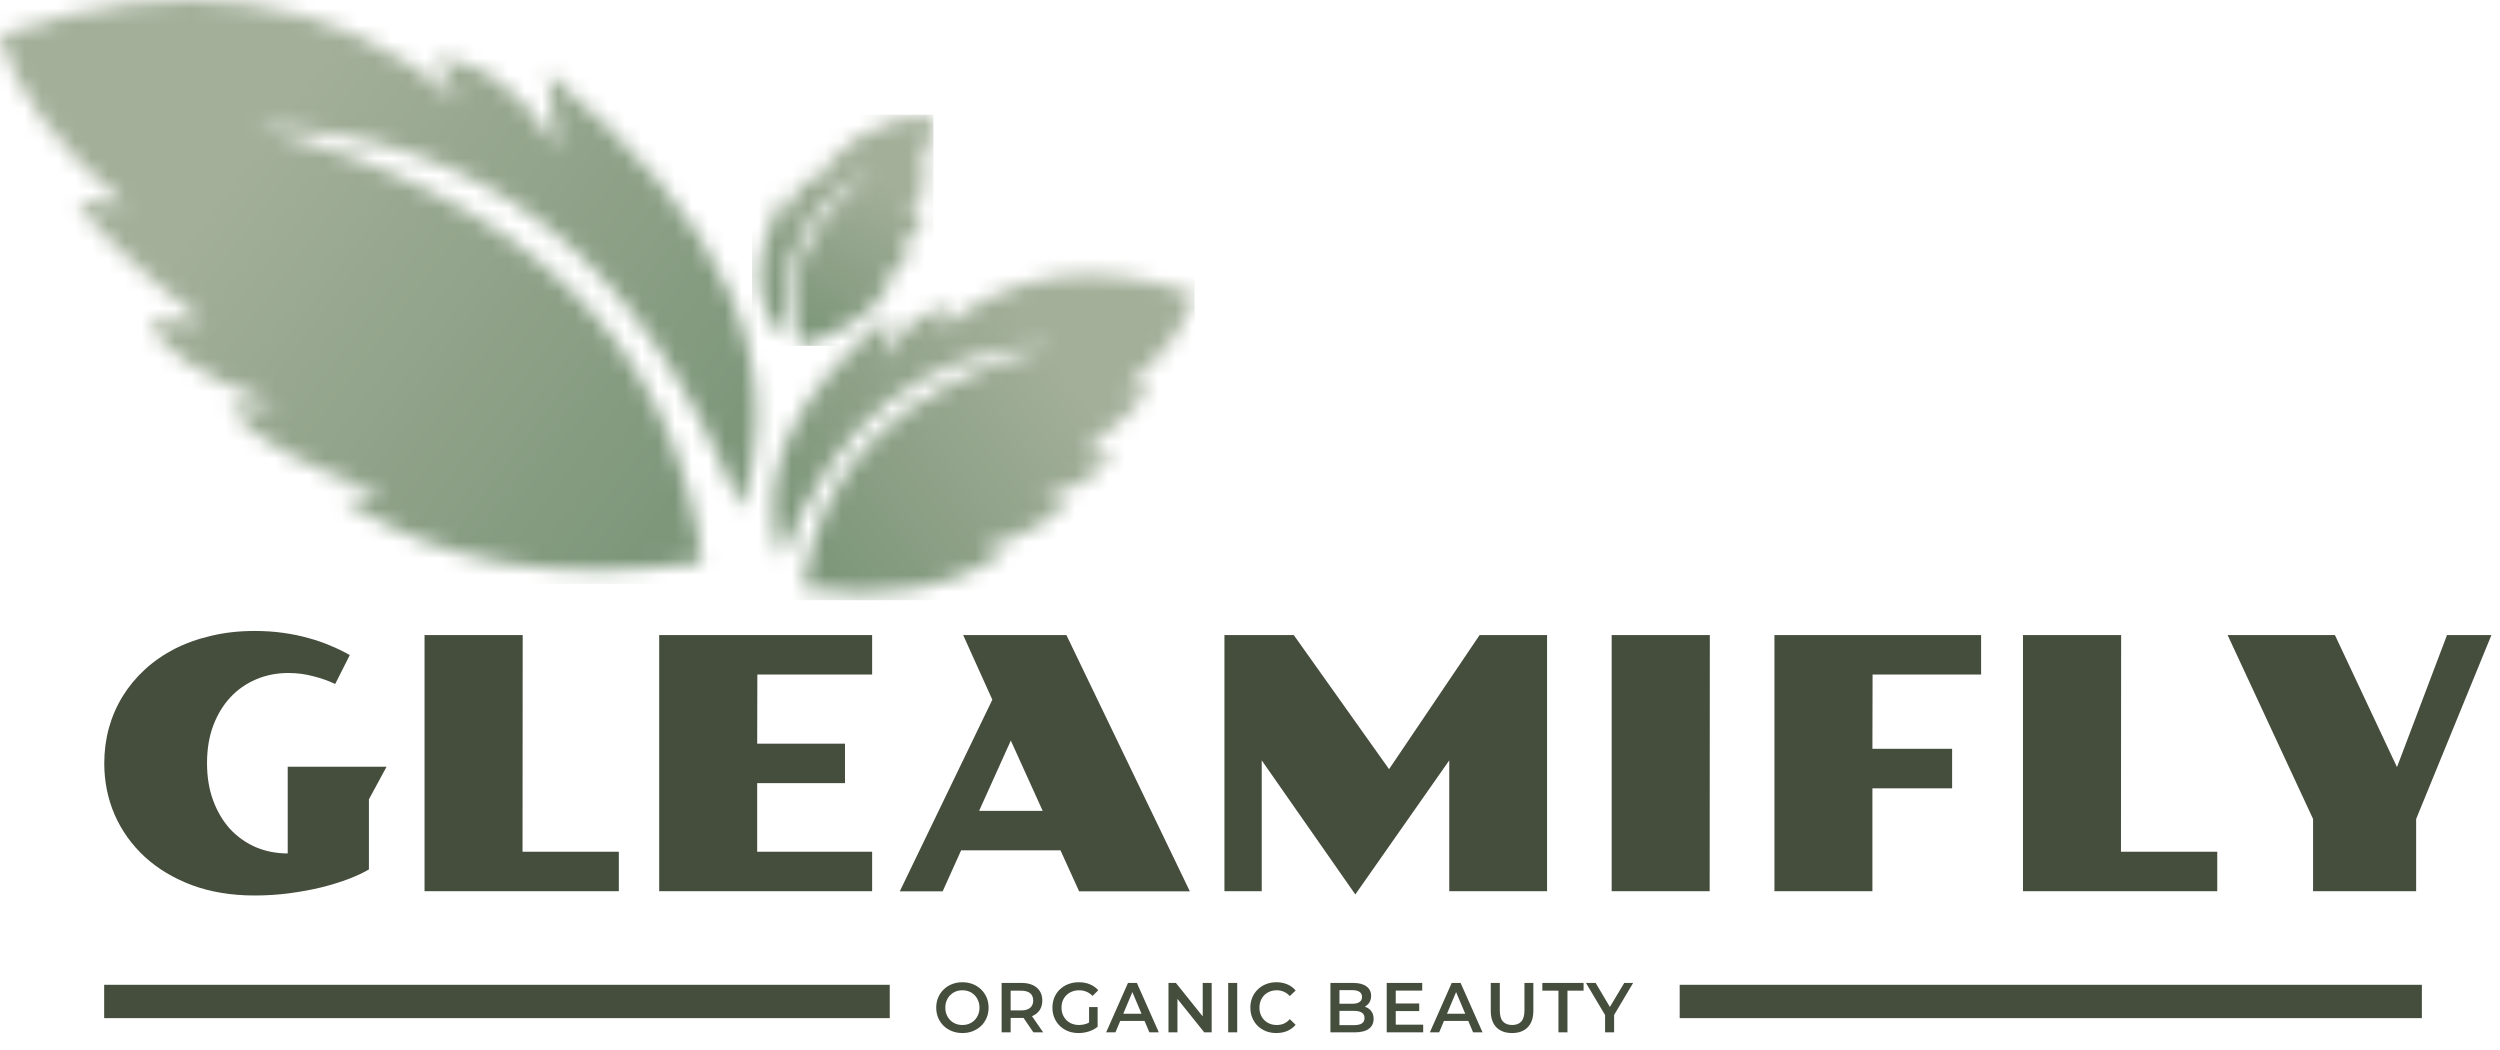
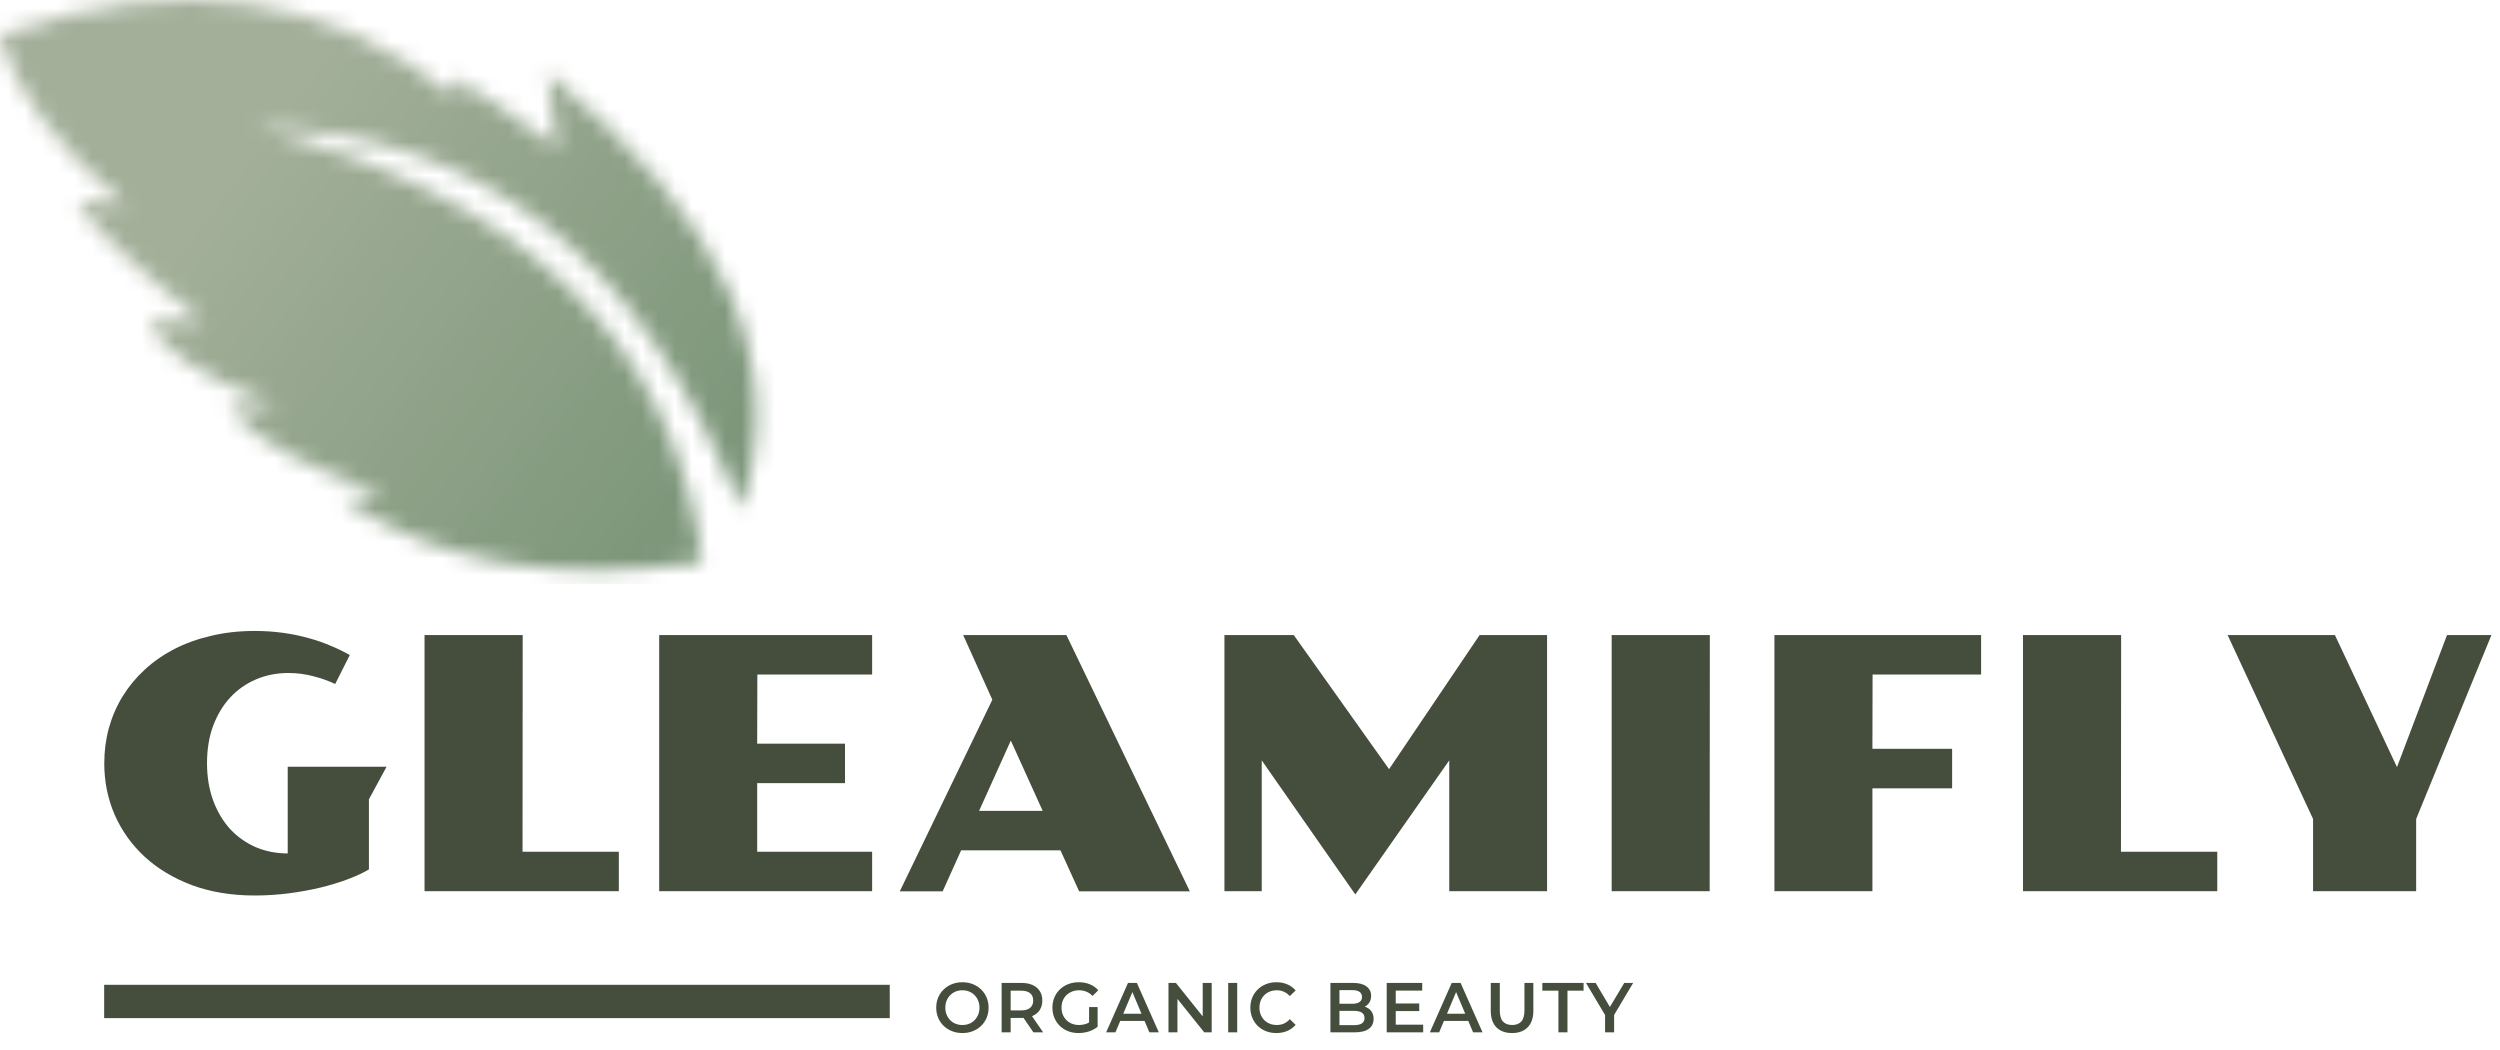
<svg xmlns="http://www.w3.org/2000/svg" width="150" height="63" viewBox="0 0 150 63" fill="none">
  <mask id="mask0_58_27253" style="mask-type:luminance" maskUnits="userSpaceOnUse" x="0" y="0" width="46" height="35">
-     <path d="M42.127 33.716C40.404 20.492 31.48 11.798 15.356 7.634C28.912 7.94 38.61 15.573 44.45 30.533C47.344 21.798 43.472 13.069 32.833 4.348C32.833 4.348 33.035 5.854 33.439 8.866C31.288 5.408 28.864 3.628 26.165 3.526C26.165 3.526 26.603 4.348 27.478 5.991C19.95 -0.362 10.791 -1.662 0 2.089C0.822 5.33 3.315 8.719 7.476 12.255C7.476 12.255 6.533 12.187 4.647 12.05C5.387 13.478 7.879 15.874 12.123 19.238C12.123 19.238 11.045 19.238 8.89 19.238C9.686 21.063 12.245 22.74 16.568 24.269C16.568 24.269 15.625 24.338 13.739 24.475C15.173 26.323 18.271 28.035 23.033 29.609C23.033 29.609 22.191 29.712 20.508 29.917C26.16 33.77 33.367 35.037 42.127 33.716Z" fill="white" />
+     <path d="M42.127 33.716C40.404 20.492 31.48 11.798 15.356 7.634C28.912 7.94 38.61 15.573 44.45 30.533C47.344 21.798 43.472 13.069 32.833 4.348C32.833 4.348 33.035 5.854 33.439 8.866C26.165 3.526 26.603 4.348 27.478 5.991C19.95 -0.362 10.791 -1.662 0 2.089C0.822 5.33 3.315 8.719 7.476 12.255C7.476 12.255 6.533 12.187 4.647 12.05C5.387 13.478 7.879 15.874 12.123 19.238C12.123 19.238 11.045 19.238 8.89 19.238C9.686 21.063 12.245 22.74 16.568 24.269C16.568 24.269 15.625 24.338 13.739 24.475C15.173 26.323 18.271 28.035 23.033 29.609C23.033 29.609 22.191 29.712 20.508 29.917C26.16 33.77 33.367 35.037 42.127 33.716Z" fill="white" />
  </mask>
  <g mask="url(#mask0_58_27253)">
    <path d="M47.344 -1.662H1.52588e-05V35.037H47.344V-1.662Z" fill="url(#paint0_linear_58_27253)" />
  </g>
  <mask id="mask1_58_27253" style="mask-type:luminance" maskUnits="userSpaceOnUse" x="46" y="16" width="26" height="20">
-     <path d="M48.196 35.279C49.156 27.908 54.13 23.062 63.117 20.741C55.561 20.912 50.156 25.166 46.901 33.504C45.288 28.636 47.446 23.771 53.376 18.91C53.376 18.91 53.264 19.749 53.038 21.428C54.237 19.501 55.588 18.509 57.092 18.452C57.092 18.452 56.848 18.91 56.36 19.825C60.556 16.285 65.662 15.56 71.676 17.651C71.217 19.457 69.828 21.346 67.509 23.317C67.509 23.317 68.035 23.279 69.086 23.202C68.673 23.998 67.284 25.334 64.919 27.209C64.919 27.209 65.519 27.209 66.721 27.209C66.277 28.226 64.851 29.161 62.441 30.013C62.441 30.013 62.967 30.051 64.018 30.128C63.219 31.158 61.492 32.112 58.838 32.989C58.838 32.989 59.307 33.046 60.245 33.161C57.095 35.309 53.078 36.015 48.196 35.279Z" fill="white" />
-   </mask>
+     </mask>
  <g mask="url(#mask1_58_27253)">
    <path d="M71.676 15.56H45.288V36.014H71.676V15.56Z" fill="url(#paint1_linear_58_27253)" />
  </g>
  <mask id="mask2_58_27253" style="mask-type:luminance" maskUnits="userSpaceOnUse" x="45" y="6" width="11" height="15">
-     <path d="M47.968 20.751C46.88 16.893 48.314 13.405 52.269 10.287C48.566 12.027 46.794 15.317 46.951 20.157C45.12 18.101 45.157 15.22 47.06 11.515C47.06 11.515 47.182 11.956 47.427 12.836C47.611 11.62 48.07 10.832 48.802 10.475C48.802 10.475 48.778 10.755 48.731 11.315C50.056 8.643 52.429 7.166 55.849 6.883C56.005 7.877 55.718 9.116 54.988 10.6C54.988 10.6 55.24 10.466 55.744 10.198C55.709 10.682 55.305 11.647 54.532 13.093C54.532 13.093 54.829 12.961 55.423 12.698C55.42 13.299 54.912 14.074 53.901 15.024C53.901 15.024 54.169 14.928 54.705 14.735C54.528 15.42 53.876 16.27 52.749 17.286C52.749 17.286 52.993 17.212 53.481 17.063C52.378 18.816 50.54 20.045 47.968 20.751Z" fill="white" />
-   </mask>
+     </mask>
  <g mask="url(#mask2_58_27253)">
-     <path d="M56.005 6.883H45.12V20.751H56.005V6.883Z" fill="url(#paint2_linear_58_27253)" />
-   </g>
+     </g>
  <path d="M6.256 45.799C6.256 45.068 6.348 44.365 6.531 43.689C6.721 43.007 6.995 42.373 7.355 41.786C7.714 41.201 8.155 40.666 8.677 40.184C9.199 39.701 9.793 39.288 10.457 38.943C11.129 38.598 11.868 38.333 12.675 38.147C13.482 37.954 14.35 37.857 15.279 37.857C15.876 37.857 16.446 37.895 16.988 37.971C17.537 38.047 18.053 38.154 18.534 38.291C19.016 38.423 19.46 38.578 19.867 38.757C20.281 38.929 20.654 39.112 20.986 39.305L20.111 41.042C19.731 40.856 19.297 40.701 18.809 40.577C18.328 40.446 17.826 40.38 17.303 40.38C16.605 40.38 15.957 40.508 15.361 40.763C14.764 41.018 14.248 41.38 13.814 41.849C13.38 42.317 13.038 42.886 12.787 43.555C12.543 44.217 12.421 44.961 12.421 45.788C12.421 46.609 12.543 47.353 12.787 48.022C13.031 48.683 13.367 49.252 13.794 49.728C14.228 50.196 14.74 50.562 15.33 50.824C15.927 51.079 16.571 51.206 17.263 51.206V46.005H23.193L22.135 47.96V52.137L22.146 52.158C21.813 52.358 21.403 52.55 20.915 52.737C20.426 52.923 19.881 53.092 19.277 53.243C18.68 53.388 18.043 53.505 17.364 53.595C16.686 53.684 15.991 53.73 15.279 53.73C13.889 53.73 12.634 53.522 11.515 53.109C10.403 52.688 9.457 52.12 8.677 51.403C7.897 50.679 7.297 49.838 6.877 48.88C6.463 47.915 6.256 46.888 6.256 45.799ZM25.472 38.105H31.362L31.352 51.103H37.13V53.471H25.472V38.105ZM39.551 38.105H52.328V40.473H45.441L45.431 44.62H50.7V46.988H45.431V51.103H52.328V53.471H39.551V38.105ZM59.54 41.983L57.79 38.105H63.985L71.391 53.481H64.748L63.629 51.02H57.668L56.559 53.481H53.986L59.54 41.983ZM62.561 48.652L60.649 44.434L58.746 48.652H62.561ZM73.466 38.105H77.627L83.344 46.15L88.775 38.105H92.824V53.471H86.955V45.623L81.319 53.667L75.704 45.623V53.471H73.466V38.105ZM96.7 38.105H102.59L102.58 53.471H96.7V38.105ZM106.466 38.105H118.866V40.473H112.355L112.345 44.93H117.127V47.298H112.345V53.471H106.466V38.105ZM121.379 38.105H127.268L127.258 51.103H133.036V53.471H121.379V38.105ZM138.784 49.138L133.657 38.105H140.096L143.819 46.026L146.82 38.105H149.485L144.969 49.138V53.471H138.784V49.138Z" fill="#454E3D" />
  <path d="M6.25 60.088H53.385" stroke="#454E3D" stroke-width="2" />
-   <path d="M100.781 60.088H145.312" stroke="#454E3D" stroke-width="2" />
  <path d="M57.748 61.983C57.52 61.983 57.31 61.945 57.119 61.869C56.927 61.793 56.76 61.687 56.619 61.551C56.477 61.413 56.367 61.252 56.29 61.068C56.212 60.882 56.173 60.679 56.173 60.459C56.173 60.238 56.212 60.036 56.29 59.853C56.367 59.666 56.477 59.506 56.619 59.37C56.76 59.232 56.927 59.124 57.119 59.048C57.31 58.972 57.519 58.934 57.744 58.934C57.972 58.934 58.18 58.972 58.369 59.048C58.56 59.124 58.727 59.232 58.869 59.37C59.01 59.506 59.12 59.666 59.198 59.853C59.276 60.036 59.315 60.238 59.315 60.459C59.315 60.679 59.276 60.882 59.198 61.068C59.12 61.255 59.01 61.416 58.869 61.551C58.727 61.687 58.56 61.793 58.369 61.869C58.18 61.945 57.973 61.983 57.748 61.983ZM57.744 61.5C57.891 61.5 58.027 61.475 58.152 61.424C58.277 61.373 58.385 61.301 58.477 61.208C58.569 61.112 58.64 61.002 58.69 60.878C58.742 60.751 58.769 60.611 58.769 60.459C58.769 60.306 58.742 60.168 58.69 60.043C58.64 59.916 58.569 59.806 58.477 59.713C58.385 59.617 58.277 59.544 58.152 59.493C58.027 59.442 57.891 59.417 57.744 59.417C57.597 59.417 57.46 59.442 57.335 59.493C57.213 59.544 57.105 59.617 57.01 59.713C56.919 59.806 56.847 59.916 56.794 60.043C56.744 60.168 56.719 60.306 56.719 60.459C56.719 60.608 56.744 60.746 56.794 60.874C56.847 61.001 56.919 61.112 57.01 61.208C57.102 61.301 57.21 61.373 57.335 61.424C57.46 61.475 57.597 61.5 57.744 61.5ZM60.097 61.941V58.976H61.297C61.556 58.976 61.776 59.019 61.96 59.103C62.146 59.188 62.289 59.309 62.389 59.467C62.489 59.626 62.539 59.813 62.539 60.031C62.539 60.248 62.489 60.436 62.389 60.594C62.289 60.749 62.146 60.869 61.96 60.954C61.776 61.036 61.556 61.077 61.297 61.077H60.397L60.639 60.827V61.941H60.097ZM62.005 61.941L61.268 60.865H61.847L62.589 61.941H62.005ZM60.639 60.886L60.397 60.624H61.272C61.511 60.624 61.69 60.572 61.81 60.467C61.932 60.362 61.993 60.217 61.993 60.031C61.993 59.842 61.932 59.696 61.81 59.594C61.69 59.493 61.511 59.442 61.272 59.442H60.397L60.639 59.171V60.886ZM64.716 61.983C64.488 61.983 64.278 61.946 64.087 61.873C63.898 61.797 63.732 61.691 63.591 61.555C63.449 61.417 63.339 61.255 63.261 61.068C63.184 60.882 63.145 60.679 63.145 60.459C63.145 60.238 63.184 60.035 63.261 59.849C63.339 59.662 63.449 59.501 63.591 59.366C63.735 59.227 63.903 59.121 64.095 59.048C64.287 58.972 64.496 58.934 64.724 58.934C64.971 58.934 65.194 58.975 65.391 59.057C65.591 59.138 65.759 59.259 65.895 59.417L65.553 59.755C65.439 59.64 65.316 59.555 65.182 59.501C65.052 59.445 64.907 59.417 64.749 59.417C64.596 59.417 64.454 59.442 64.324 59.493C64.194 59.544 64.081 59.616 63.986 59.709C63.892 59.802 63.819 59.912 63.766 60.039C63.716 60.166 63.691 60.306 63.691 60.459C63.691 60.608 63.716 60.746 63.766 60.874C63.819 61.001 63.892 61.112 63.986 61.208C64.081 61.301 64.192 61.373 64.32 61.424C64.448 61.475 64.589 61.5 64.745 61.5C64.889 61.5 65.028 61.478 65.162 61.433C65.298 61.385 65.427 61.306 65.549 61.195L65.857 61.606C65.704 61.73 65.527 61.825 65.324 61.89C65.124 61.952 64.921 61.983 64.716 61.983ZM65.345 61.534V60.425H65.857V61.606L65.345 61.534ZM66.368 61.941L67.68 58.976H68.213L69.53 61.941H68.963L67.834 59.268H68.051L66.926 61.941H66.368ZM66.972 61.255L67.118 60.823H68.692L68.838 61.255H66.972ZM70.109 61.941V58.976H70.555L72.384 61.259H72.163V58.976H72.701V61.941H72.255L70.426 59.658H70.647V61.941H70.109ZM73.691 61.941V58.976H74.233V61.941H73.691ZM76.58 61.983C76.358 61.983 76.15 61.946 75.959 61.873C75.77 61.797 75.605 61.691 75.463 61.555C75.324 61.417 75.216 61.255 75.138 61.068C75.06 60.882 75.021 60.679 75.021 60.459C75.021 60.238 75.06 60.035 75.138 59.849C75.216 59.662 75.326 59.501 75.467 59.366C75.609 59.227 75.774 59.121 75.963 59.048C76.152 58.972 76.359 58.934 76.584 58.934C76.823 58.934 77.041 58.976 77.238 59.061C77.435 59.143 77.602 59.266 77.738 59.429L77.388 59.764C77.283 59.648 77.164 59.562 77.034 59.506C76.903 59.446 76.762 59.417 76.609 59.417C76.456 59.417 76.316 59.442 76.188 59.493C76.063 59.544 75.953 59.616 75.859 59.709C75.767 59.802 75.695 59.912 75.642 60.039C75.592 60.166 75.567 60.306 75.567 60.459C75.567 60.611 75.592 60.751 75.642 60.878C75.695 61.005 75.767 61.115 75.859 61.208C75.953 61.301 76.063 61.373 76.188 61.424C76.316 61.475 76.456 61.5 76.609 61.5C76.762 61.5 76.903 61.472 77.034 61.416C77.164 61.356 77.283 61.267 77.388 61.149L77.738 61.488C77.602 61.649 77.435 61.771 77.238 61.856C77.041 61.941 76.821 61.983 76.58 61.983ZM79.825 61.941V58.976H81.192C81.542 58.976 81.809 59.047 81.992 59.188C82.175 59.326 82.267 59.513 82.267 59.747C82.267 59.905 82.231 60.041 82.159 60.154C82.087 60.264 81.989 60.35 81.867 60.412C81.747 60.471 81.617 60.501 81.475 60.501L81.55 60.348C81.714 60.348 81.862 60.379 81.992 60.442C82.122 60.501 82.225 60.589 82.3 60.704C82.378 60.82 82.417 60.964 82.417 61.136C82.417 61.39 82.321 61.588 82.129 61.729C81.938 61.87 81.653 61.941 81.275 61.941H79.825ZM80.367 61.509H81.242C81.445 61.509 81.6 61.475 81.709 61.407C81.817 61.339 81.871 61.231 81.871 61.081C81.871 60.934 81.817 60.827 81.709 60.759C81.6 60.688 81.445 60.653 81.242 60.653H80.325V60.226H81.134C81.322 60.226 81.467 60.192 81.567 60.124C81.67 60.056 81.721 59.955 81.721 59.819C81.721 59.681 81.67 59.578 81.567 59.51C81.467 59.442 81.322 59.408 81.134 59.408H80.367V61.509ZM83.703 60.209H85.153V60.662H83.703V60.209ZM83.745 61.479H85.391V61.941H83.203V58.976H85.333V59.438H83.745V61.479ZM85.791 61.941L87.103 58.976H87.636L88.953 61.941H88.386L87.257 59.268H87.474L86.349 61.941H85.791ZM86.395 61.255L86.541 60.823H88.116L88.261 61.255H86.395ZM90.725 61.983C90.326 61.983 90.011 61.869 89.784 61.64C89.559 61.411 89.446 61.081 89.446 60.649V58.976H89.988V60.628C89.988 60.933 90.052 61.154 90.18 61.293C90.31 61.431 90.493 61.5 90.73 61.5C90.966 61.5 91.148 61.431 91.275 61.293C91.403 61.154 91.467 60.933 91.467 60.628V58.976H92.001V60.649C92.001 61.081 91.886 61.411 91.659 61.64C91.434 61.869 91.123 61.983 90.725 61.983ZM93.506 61.941V59.442H92.54V58.976H95.015V59.442H94.048V61.941H93.506ZM96.305 61.941V60.768L96.426 61.106L95.159 58.976H95.739L96.755 60.691H96.43L97.455 58.976H97.989L96.722 61.106L96.847 60.768V61.941H96.305Z" fill="#454E3D" />
  <defs>
    <linearGradient id="paint0_linear_58_27253" x1="40.654" y1="29.846" x2="14.203" y2="10.009" gradientUnits="userSpaceOnUse">
      <stop stop-color="#7E977B" />
      <stop offset="1" stop-color="#A3AF99" />
    </linearGradient>
    <linearGradient id="paint1_linear_58_27253" x1="49.017" y1="33.121" x2="63.759" y2="22.065" gradientUnits="userSpaceOnUse">
      <stop stop-color="#7E977B" />
      <stop offset="1" stop-color="#A3AF99" />
    </linearGradient>
    <linearGradient id="paint2_linear_58_27253" x1="47.556" y1="19.298" x2="52.492" y2="10.589" gradientUnits="userSpaceOnUse">
      <stop stop-color="#7E977B" />
      <stop offset="1" stop-color="#A3AF99" />
    </linearGradient>
  </defs>
</svg>